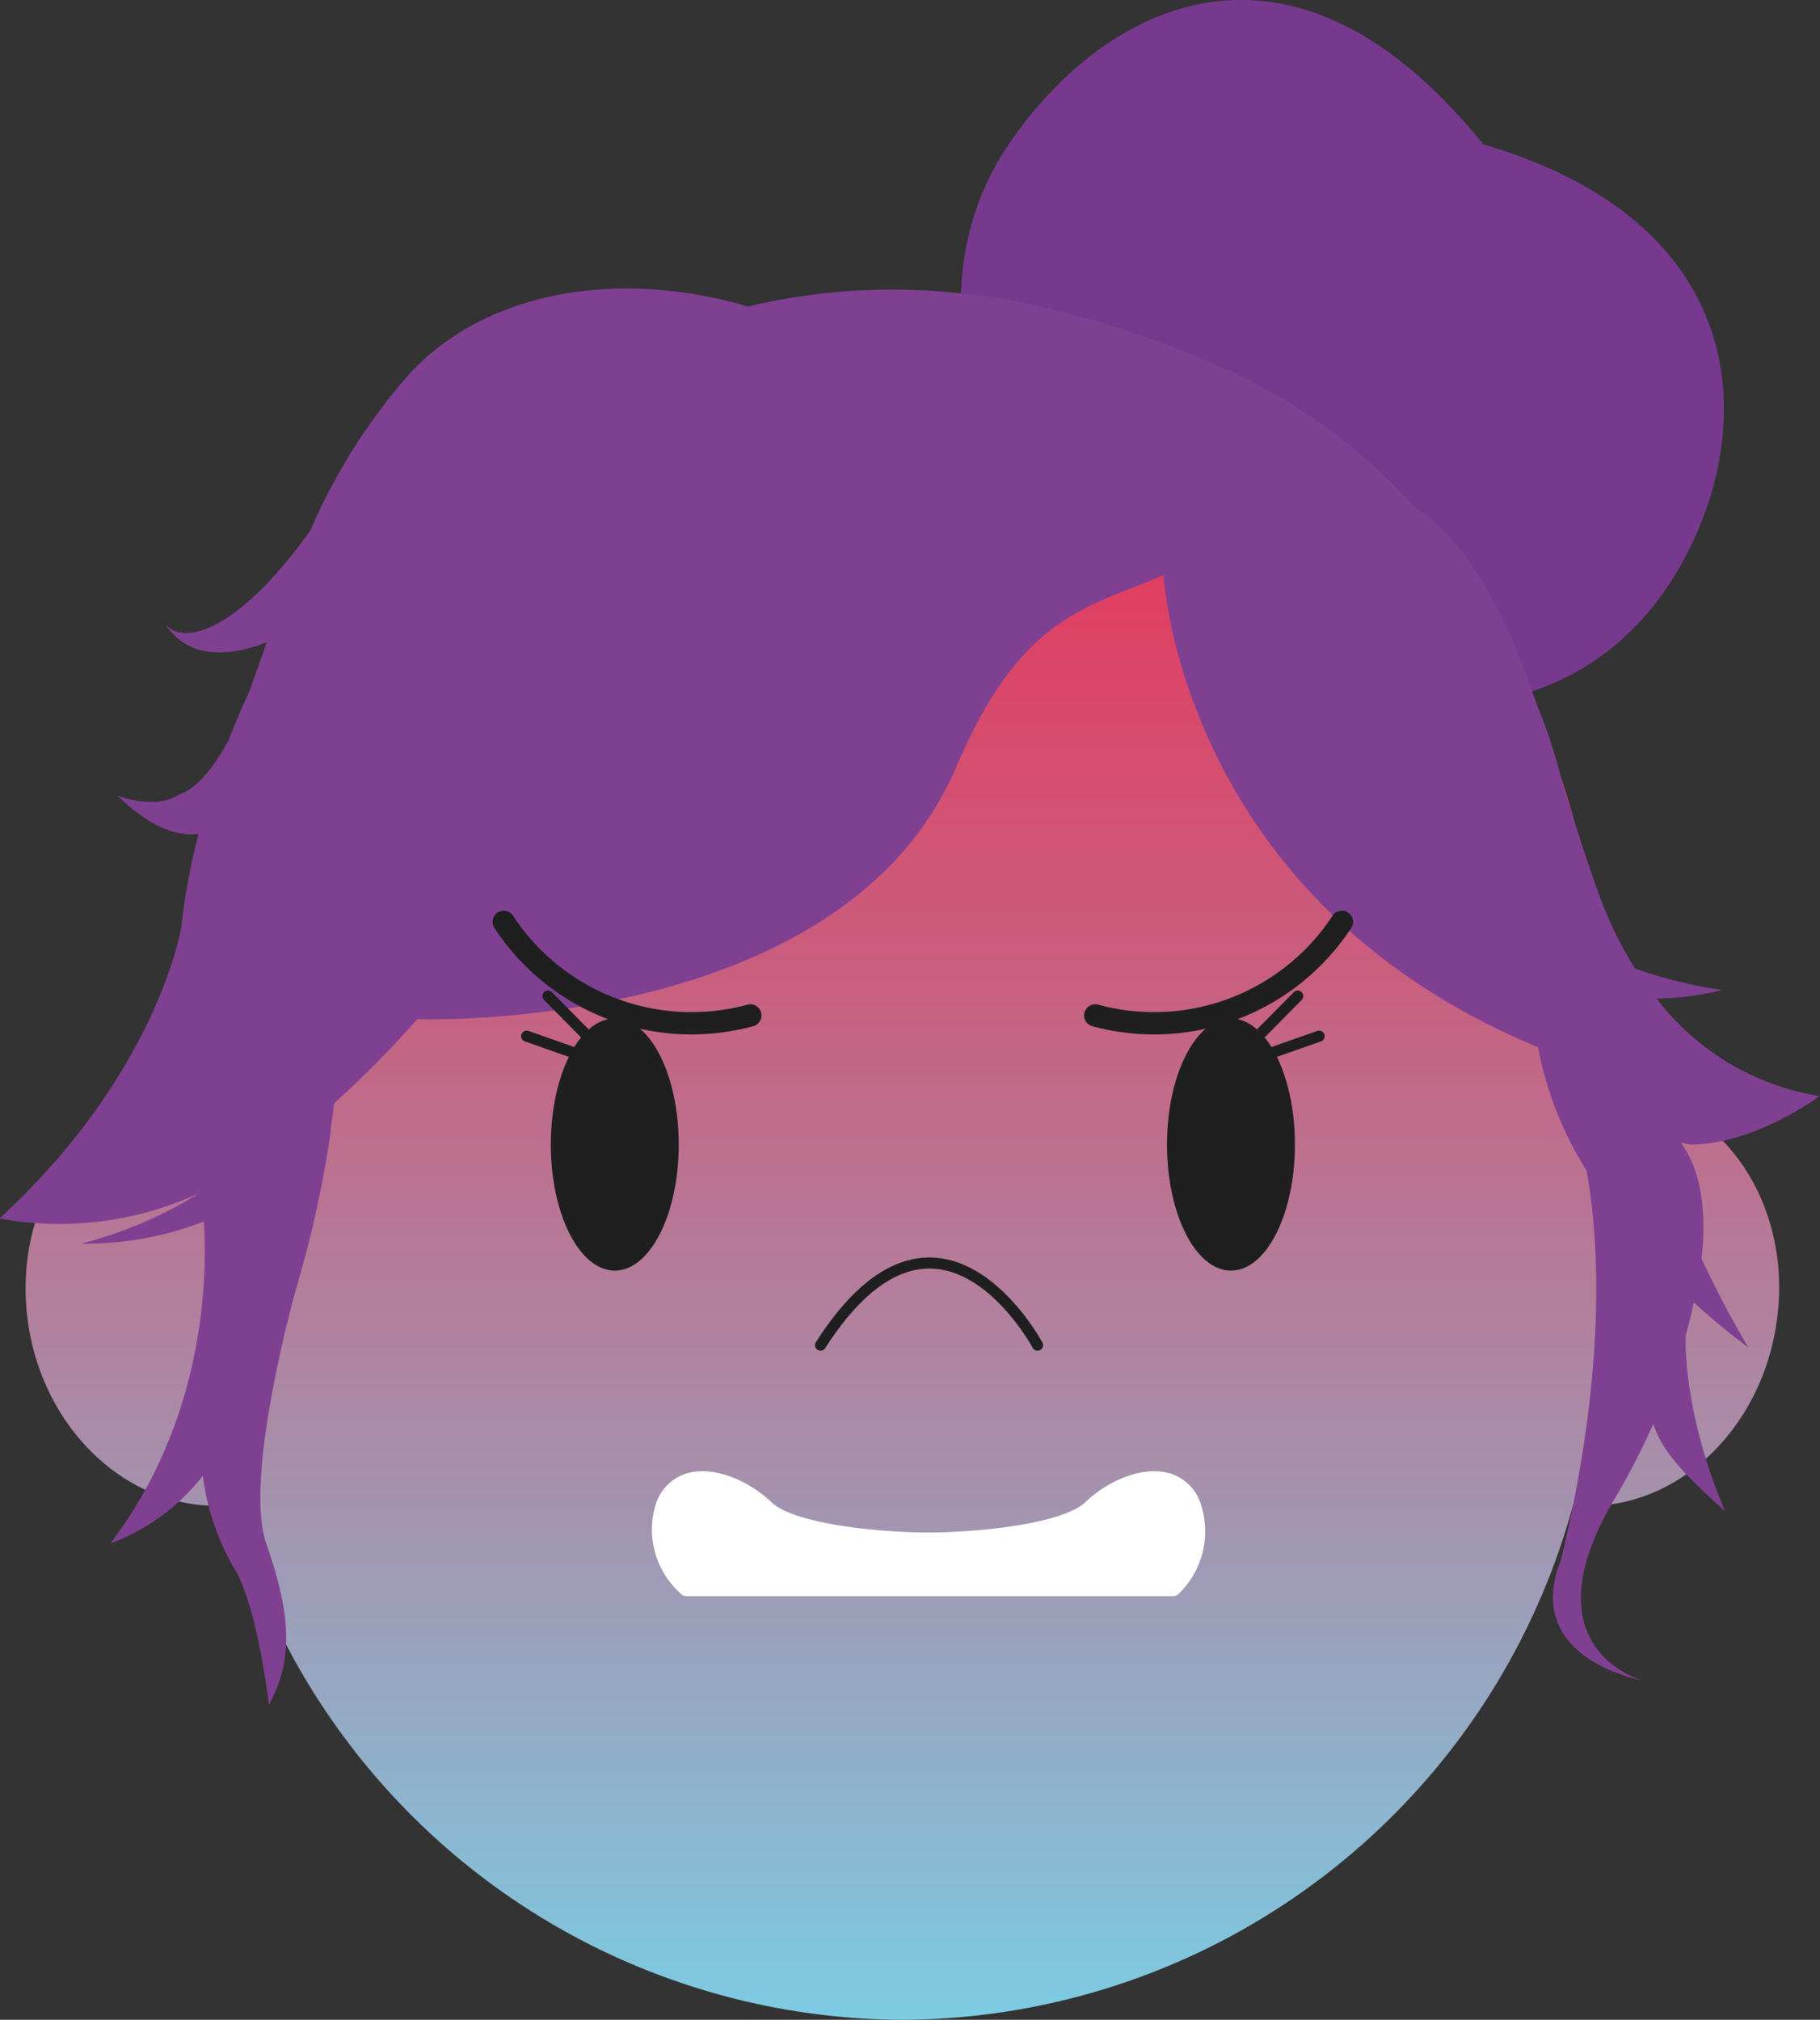
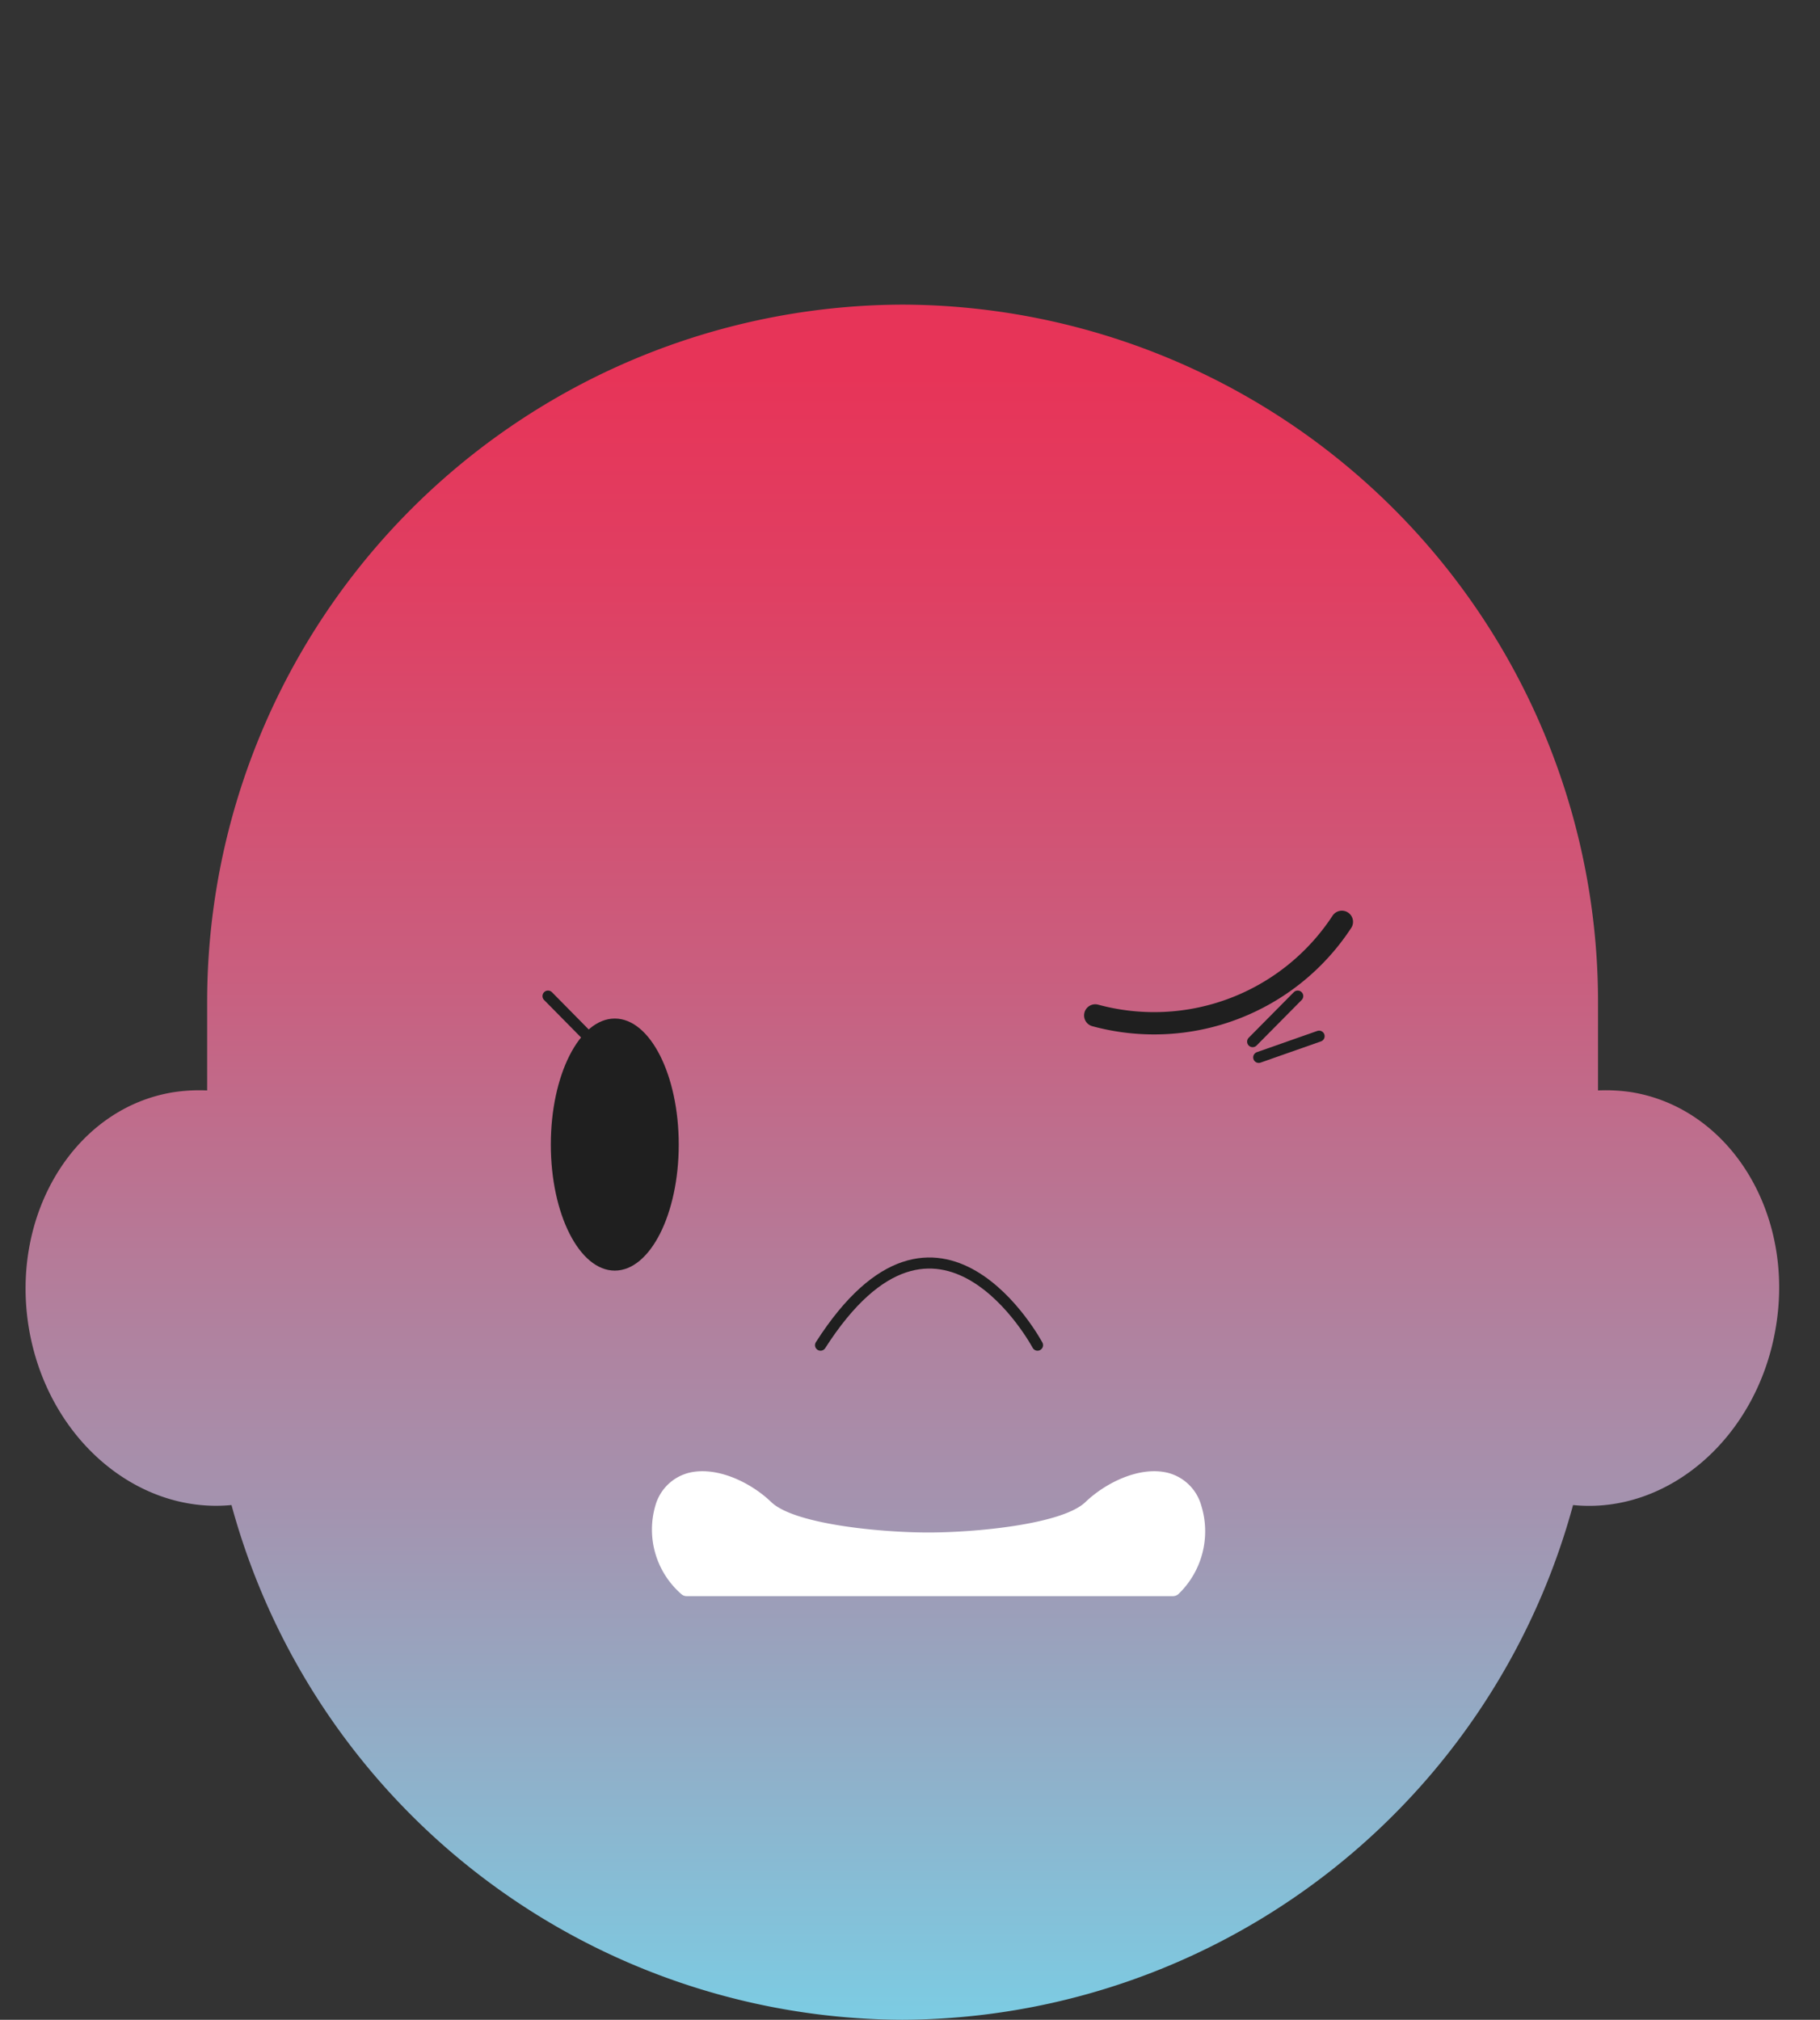
<svg xmlns="http://www.w3.org/2000/svg" id="Layer_1" data-name="Layer 1" viewBox="0 0 116.67 129.49">
  <rect x="0" y="0" width="116.67" height="129.49" fill="#333333" stroke="none" />
  <defs>
    <style>.cls-1{fill:url(#linear-gradient);}.cls-2{fill:#77398e;}.cls-3{fill:#804091;}.cls-4,.cls-6{fill:none;stroke:#1f1f1f;stroke-linecap:round;stroke-linejoin:round;}.cls-4{stroke-width:1.43px;}.cls-5{fill:#1f1f1f;}.cls-6{stroke-width:0.71px;}.cls-7{fill:#fff;}</style>
    <linearGradient id="linear-gradient" x1="249.86" y1="317.83" x2="249.86" y2="207.87" gradientUnits="userSpaceOnUse">
      <stop offset="0" stop-color="#7ccce3" />
      <stop offset="0.3" stop-color="#a493af" />
      <stop offset="0.6" stop-color="#c86080" />
      <stop offset="0.83" stop-color="#df4063" />
      <stop offset="0.96" stop-color="#e73458" />
    </linearGradient>
  </defs>
  <path class="cls-1" d="M296.58,258.36a11,11,0,0,0-2.14-.11v-5.81a44.71,44.71,0,0,0-44.58-44.57h0a44.71,44.71,0,0,0-44.58,44.57v5.81a11.05,11.05,0,0,0-2.14.11c-6.32,1-10.48,7.77-9.3,15.06,1.15,7.06,6.89,12,13,11.41a44.75,44.75,0,0,0,43,33h0a44.74,44.74,0,0,0,43-33c6.1.62,11.84-4.35,13-11.41C307.06,266.13,302.9,259.39,296.58,258.36Z" transform="translate(-192 -188.34)" />
-   <path class="cls-2" d="M256.46,197.9c-5.66,8.62-3.59,23.37,12.12,27.89,12.63,11.59,24.76,8.66,30.42,0s6.27-22.86-11.92-28.2C274.27,181.72,262.12,189.28,256.46,197.9Z" transform="translate(-192 -188.34)" />
-   <path class="cls-3" d="M304.08,274.73a61.85,61.85,0,0,1-3-5.7c.32-3,0-5.62-1.33-7.43l.6.12c4.14,0,8.3-3.11,8.3-3.11a16.38,16.38,0,0,1-10.45-6.25,18.32,18.32,0,0,0,4.2-.55,28.79,28.79,0,0,1-5.59-1.38,24.56,24.56,0,0,1-2.32-4.79c-.84-2.29-1.59-4.71-2.34-7.11a32.34,32.34,0,0,0-1.6-4.92c-1.88-5.46-4.13-10.3-7.91-12.79a36.22,36.22,0,0,0-12.49-9c-11.51-5-21-6-30.2-3.83-8.89-2.6-17.18-.66-21.75,4.37a37.9,37.9,0,0,0-6.31,10h0c-4.65,6.51-8.15,7.39-9.28,6,1.53,2.38,4.33,2,6.49,1.16L208,232.63c-.5,1.07-.94,2.12-1.34,3.14-1.68,3.2-3.15,3.49-3.15,3.49-1.3.9-3.38.33-4,.08,2.38,2.26,4,2.61,5.22,2.46a41,41,0,0,0-1.11,6s-1.5,9.33-11.66,18.66a21.4,21.4,0,0,0,12.81-1.62,27.07,27.07,0,0,1-7.56,3.23,20.9,20.9,0,0,0,7.86-1.42c.24,3.79,0,12.75-6,20.65a13.6,13.6,0,0,0,5.93-4.34,15.68,15.68,0,0,0,2.16,6.17c1.41,2.67,2.08,8.5,2.08,8.5,1.66-3,1.33-6-.17-10.33S211,270.9,211,270.9h0a72.45,72.45,0,0,0,2.2-10h0l0-.18c.09-.62.17-1.18.22-1.65a66.59,66.59,0,0,0,5.33-5.39h0s27.21,1,34.54-16.15c4.2-9.85,8.48-10.21,13.3-12.33,0,0,1,20.74,24,30.28h0a23,23,0,0,0,3.12,7.92c1.05,5.89.92,14.33-1.66,25-2.5,6.33,5.24,7.67,5.24,7.67s-7.57-2-1.74-11.71a44.46,44.46,0,0,0,2.43-4.73c.66,2,2.36,3.54,4.61,5.61-2.8-6.61-2.53-11.28-2.53-11.28h0c.2-.71.37-1.42.52-2.12A43.24,43.24,0,0,0,304.08,274.73Z" transform="translate(-192 -188.34)" />
  <path class="cls-4" d="M262.21,253.44a14.39,14.39,0,0,0,15.81-6" transform="translate(-192 -188.34)" />
-   <ellipse class="cls-5" cx="78.91" cy="73.38" rx="4.1" ry="8.08" />
  <line class="cls-6" x1="80.69" y1="67.79" x2="84.56" y2="66.43" />
  <line class="cls-6" x1="80.3" y1="66.78" x2="83.19" y2="63.86" />
-   <path class="cls-4" d="M240.1,253.44a14.39,14.39,0,0,1-15.81-6" transform="translate(-192 -188.34)" />
  <ellipse class="cls-5" cx="39.41" cy="73.38" rx="4.1" ry="8.08" />
-   <line class="cls-6" x1="37.63" y1="67.79" x2="33.76" y2="66.43" />
  <line class="cls-6" x1="38.01" y1="66.78" x2="35.13" y2="63.86" />
  <path class="cls-6" d="M258.51,274.58s-6.33-11.85-13.91,0" transform="translate(-192 -188.34)" />
  <path class="cls-7" d="M269,284.84a3,3,0,0,0-2.15-2.08c-1.82-.44-4,.66-5.27,1.88-1.48,1.42-7,1.95-10.07,1.95s-8.59-.53-10.07-1.95c-1.26-1.22-3.45-2.32-5.27-1.88a3,3,0,0,0-2.15,2.08,5.48,5.48,0,0,0,1.67,5.71.5.5,0,0,0,.33.12H267.2a.55.55,0,0,0,.34-.13A5.58,5.58,0,0,0,269,284.84Z" transform="translate(-192 -188.34)" />
</svg>